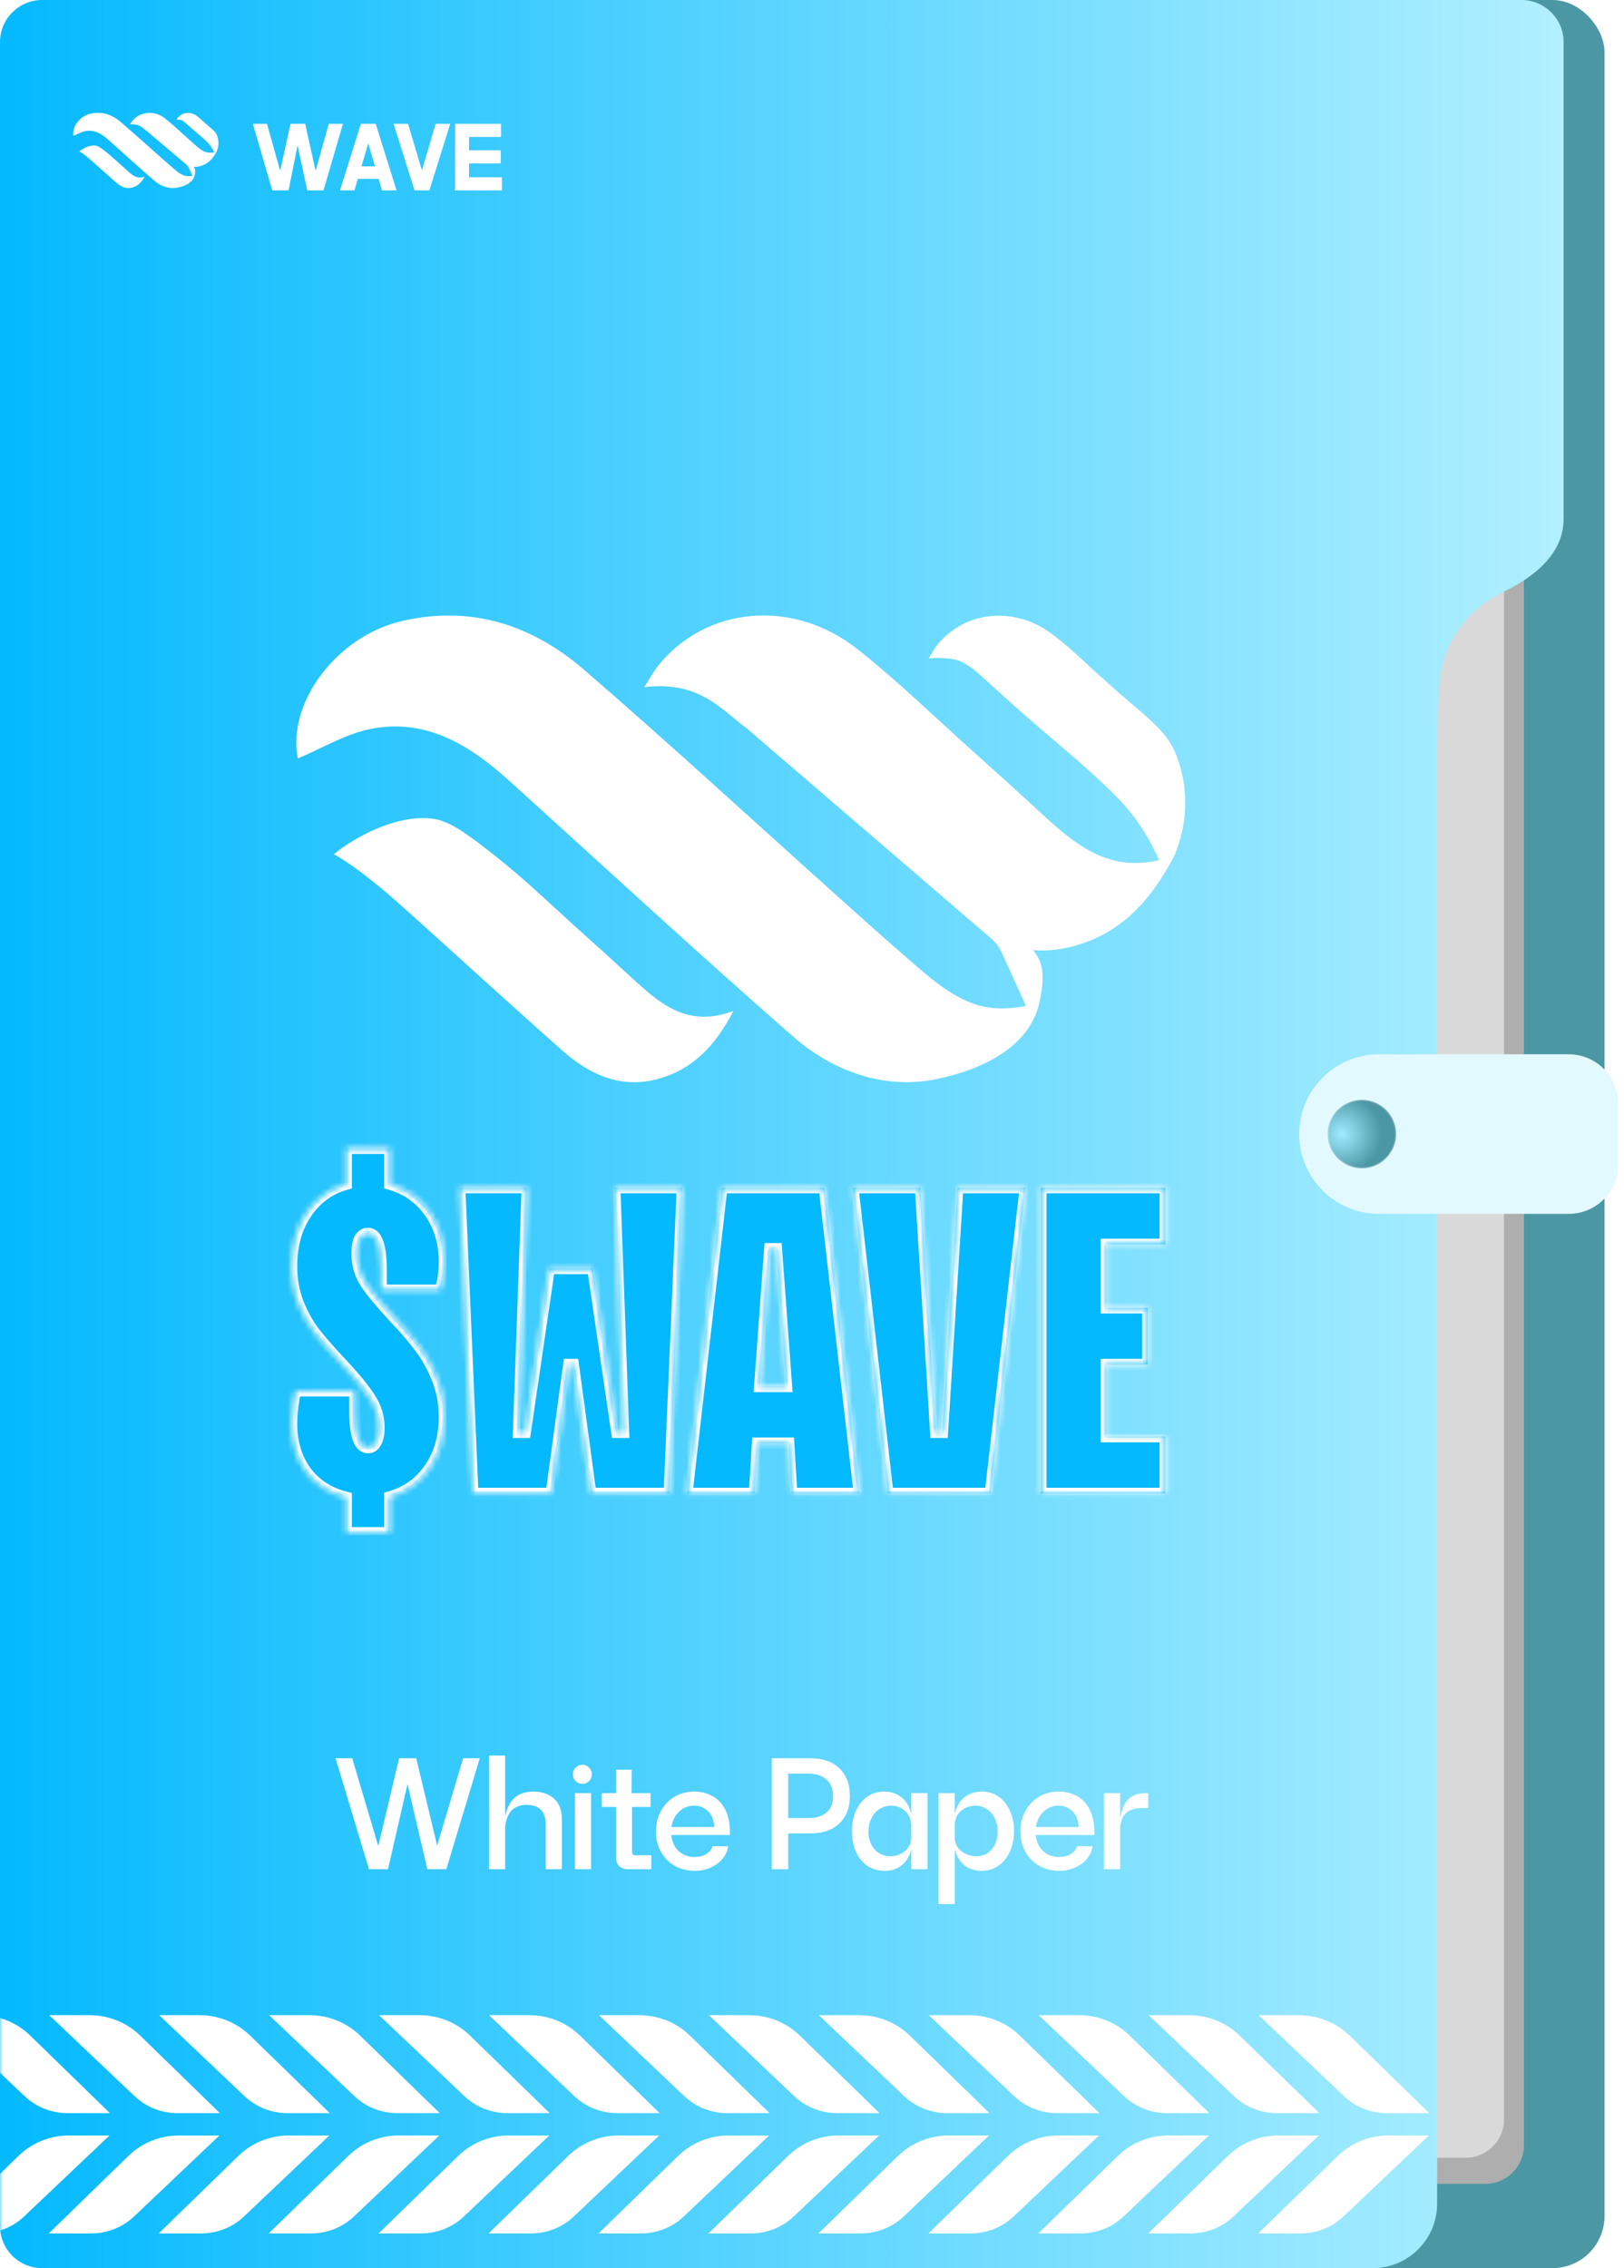
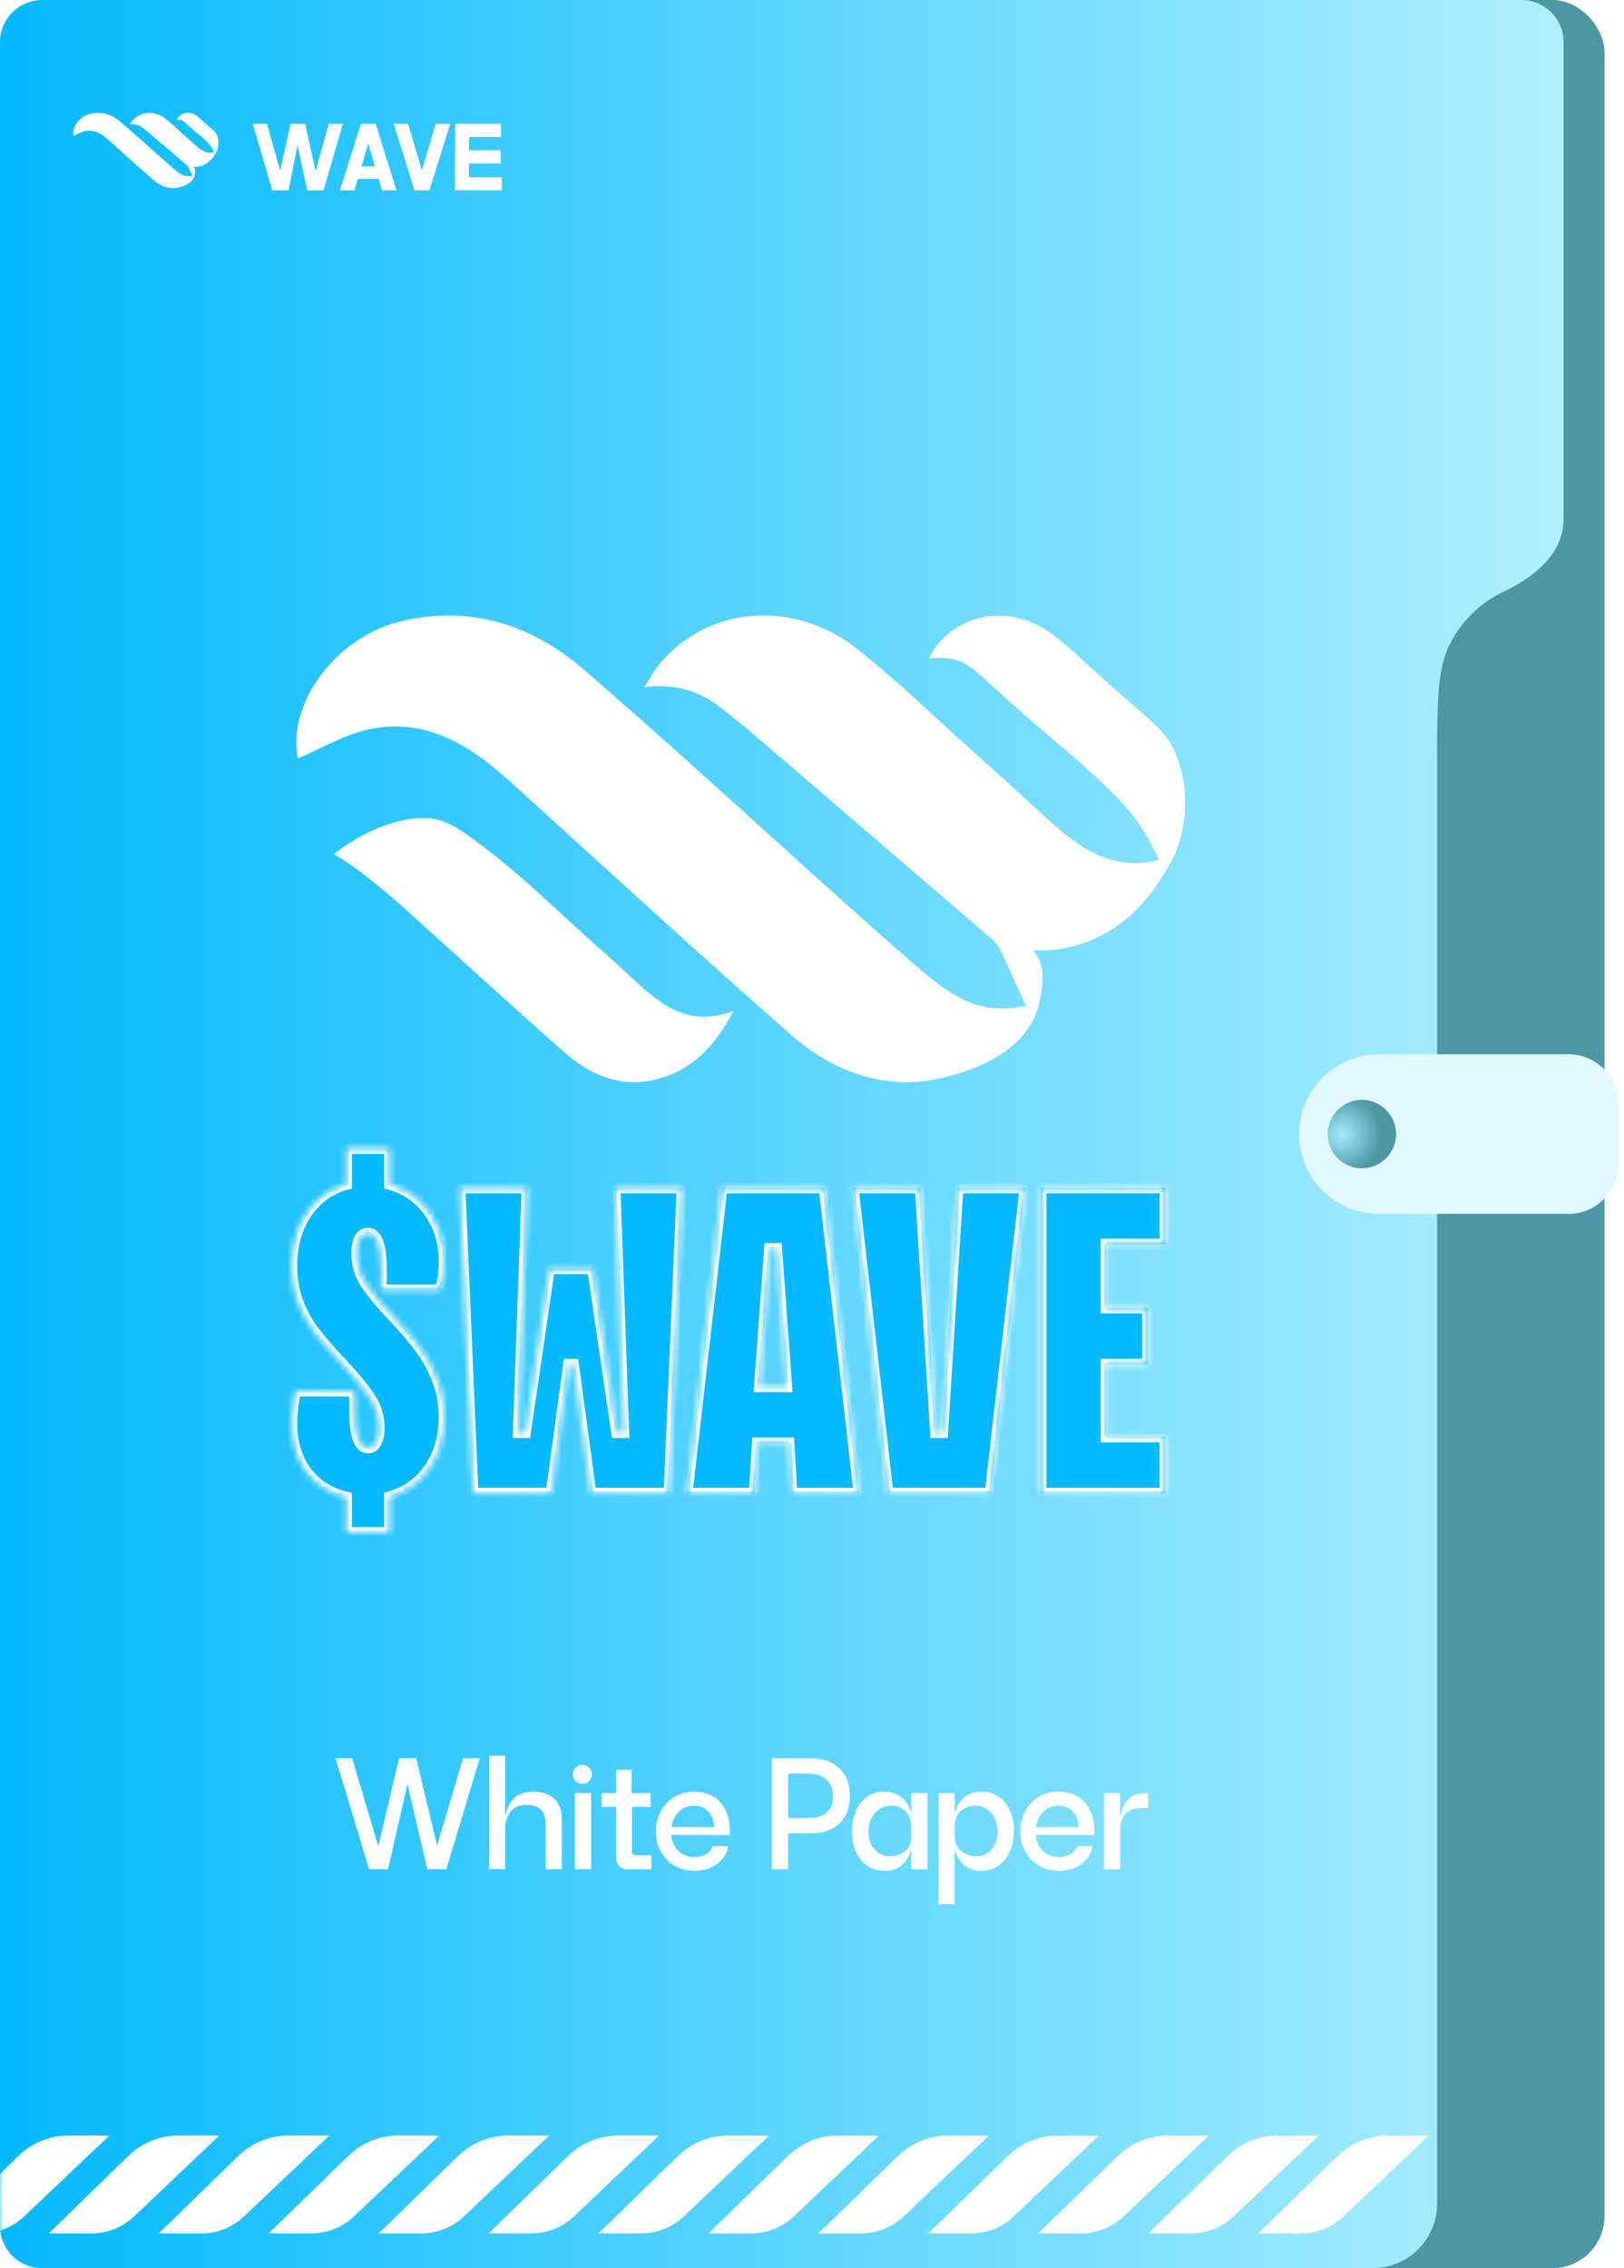
<svg xmlns="http://www.w3.org/2000/svg" width="285" height="398" viewBox="0 0 285 398" fill="none">
  <rect x="2.829" width="278.752" height="398" rx="9.139" fill="#4C97A4" />
-   <rect x="16.32" y="80.514" width="251.116" height="302.689" rx="6.746" fill="#AEAEAE" />
-   <rect x="12.839" y="88.783" width="251.116" height="289.85" rx="6.746" fill="#D9D9D9" />
  <path d="M267.002 0C271.088 0 274.4 3.312 274.4 7.398V91.063C274.4 97.143 269.258 101.287 263.758 103.88C263.629 103.941 263.5 104.004 263.373 104.068C259.524 106.029 256.395 109.159 254.434 113.008C252.204 117.383 252.204 123.112 252.204 134.567V386.685C252.204 392.934 247.138 398 240.889 398H7.398C3.312 398 7.6407e-05 394.688 0 390.602V7.398C8.56215e-05 3.312 3.312 7.6358e-05 7.398 0H267.002Z" fill="url(#paint0_linear_116_33)" />
  <path d="M228 199C228 191.268 234.268 185 242 185H275.296C280.103 185 284 188.897 284 193.704V204.296C284 209.103 280.103 213 275.296 213H242C234.268 213 228 206.732 228 199Z" fill="#E2F9FF" />
  <mask id="mask0_116_33" style="mask-type:alpha" maskUnits="userSpaceOnUse" x="0" y="0" width="275" height="398">
    <path d="M267.002 0C271.088 0 274.4 3.312 274.4 7.398V91.063C274.4 97.143 269.258 101.287 263.758 103.88C263.629 103.941 263.5 104.004 263.373 104.068C259.524 106.029 256.395 109.159 254.434 113.008C252.204 117.383 252.204 123.112 252.204 134.567V386.685C252.204 392.934 247.138 398 240.889 398H7.398C3.312 398 7.6407e-05 394.688 0 390.602V7.398C8.56215e-05 3.312 3.312 7.6358e-05 7.398 0H267.002Z" fill="url(#paint1_linear_116_33)" />
  </mask>
  <g mask="url(#mask0_116_33)">
    <path d="M-72.946 388.928C-74.96 390.838 -77.659 391.907 -80.472 391.907H-87.912L-73.935 378.302C-71.578 376.007 -68.379 374.716 -65.043 374.716H-57.965L-72.946 388.928ZM-38.67 374.716H-45.748C-49.084 374.716 -52.283 376.005 -54.641 378.302L-68.618 391.907H-61.177C-58.365 391.907 -55.665 390.838 -53.651 388.928L-38.67 374.716ZM-19.376 374.716H-26.453C-29.789 374.716 -32.988 376.005 -35.346 378.302L-49.323 391.907H-41.882C-39.07 391.907 -36.37 390.838 -34.356 388.928L-19.376 374.716ZM-1.958 374.716H-7.158C-10.494 374.716 -13.693 376.005 -16.051 378.302L-30.028 391.907H-22.588C-19.775 391.907 -17.075 390.838 -15.061 388.928L-1.958 374.716ZM19.214 374.716H12.137C8.802 374.716 5.602 376.005 3.244 378.302L-10.733 391.907H-3.293C-0.48 391.907 2.22 390.838 4.234 388.928L19.214 374.716ZM38.509 374.716H31.431C28.097 374.716 24.898 376.005 22.539 378.302L8.562 391.907H16.002C18.815 391.907 21.515 390.838 23.529 388.928L38.509 374.716ZM57.804 374.716H50.726C47.39 374.716 44.191 376.005 41.834 378.302L27.856 391.907H35.297C38.109 391.907 40.809 390.838 42.823 388.928L57.804 374.716ZM77.098 374.716H70.021C66.685 374.716 63.486 376.005 61.128 378.302L47.151 391.907H54.592C57.404 391.907 60.104 390.838 62.118 388.928L77.098 374.716ZM96.393 374.716H89.316C85.98 374.716 82.781 376.005 80.423 378.302L66.446 391.907H73.886C76.699 391.907 79.399 390.838 81.413 388.928L96.393 374.716ZM115.688 374.716H108.611C105.276 374.716 102.076 376.005 99.718 378.302L85.741 391.907H93.181C95.994 391.907 98.694 390.838 100.708 388.928L115.688 374.716ZM134.983 374.716H127.905C124.571 374.716 121.373 376.005 119.013 378.302L105.036 391.907H112.476C115.289 391.907 117.989 390.838 120.003 388.928L134.983 374.716ZM154.278 374.716H147.2C143.864 374.716 140.665 376.005 138.308 378.302L124.33 391.907H131.771C134.584 391.907 137.283 390.838 139.297 388.928L154.278 374.716ZM173.573 374.716H166.495C163.159 374.716 159.96 376.005 157.602 378.302L143.625 391.907H151.066C153.878 391.907 156.578 390.838 158.592 388.928L173.573 374.716ZM192.867 374.716H185.79C182.454 374.716 179.255 376.005 176.897 378.302L162.92 391.907H170.361C173.173 391.907 175.873 390.838 177.887 388.928L192.867 374.716ZM212.162 374.716H205.085C201.75 374.716 198.55 376.005 196.192 378.302L182.215 391.907H189.655C192.468 391.907 195.168 390.838 197.182 388.928L212.162 374.716ZM231.457 374.716H224.38C221.045 374.716 217.847 376.005 215.487 378.302L201.51 391.907H208.95C211.763 391.907 214.463 390.838 216.477 388.928L231.457 374.716ZM250.752 374.716H243.674C240.338 374.716 237.14 376.005 234.782 378.302L220.805 391.907H228.245C231.058 391.907 233.758 390.838 235.771 388.928L250.752 374.716ZM289.341 374.716H282.264C278.928 374.716 275.729 376.005 273.371 378.302L259.394 391.907H266.835C269.647 391.907 272.347 390.838 274.361 388.928L289.341 374.716ZM308.636 374.716H301.559C298.223 374.716 295.024 376.005 292.666 378.302L278.689 391.907H286.129C288.942 391.907 291.642 390.838 293.656 388.928L308.636 374.716ZM327.931 374.716H320.854C317.519 374.716 314.319 376.005 311.961 378.302L297.984 391.907H305.424C308.237 391.907 310.937 390.838 312.951 388.928L327.931 374.716Z" fill="white" />
-     <path d="M332.331 367.82C334.345 369.73 337.045 370.799 339.857 370.799H347.298L333.321 357.194C330.963 354.899 327.764 353.608 324.428 353.608H317.351L332.331 367.82ZM298.056 353.608H305.133C308.469 353.608 311.668 354.897 314.026 357.194L328.003 370.799H320.563C317.75 370.799 315.05 369.73 313.036 367.82L298.056 353.608ZM278.761 353.608H285.839C289.175 353.608 292.373 354.897 294.731 357.194L308.708 370.799H301.268C298.455 370.799 295.755 369.73 293.741 367.82L278.761 353.608ZM259.466 353.608H266.544C269.88 353.608 273.078 354.897 275.436 357.194L289.414 370.799H281.973C279.16 370.799 276.461 369.73 274.447 367.82L259.466 353.608ZM220.877 353.608H227.954C231.288 353.608 234.487 354.897 236.847 357.194L250.824 370.799H243.383C240.571 370.799 237.871 369.73 235.857 367.82L220.877 353.608ZM201.582 353.608H208.659C211.995 353.608 215.194 354.897 217.552 357.194L231.529 370.799H224.089C221.276 370.799 218.576 369.73 216.562 367.82L201.582 353.608ZM182.287 353.608H189.364C192.701 353.608 195.899 354.897 198.257 357.194L212.234 370.799H204.794C201.981 370.799 199.281 369.73 197.267 367.82L182.287 353.608ZM162.992 353.608H170.07C173.406 353.608 176.604 354.897 178.962 357.194L192.939 370.799H185.499C182.686 370.799 179.986 369.73 177.972 367.82L162.992 353.608ZM143.697 353.608H150.775C154.109 353.608 157.31 354.897 159.667 357.194L173.645 370.799H166.204C163.391 370.799 160.692 369.73 158.678 367.82L143.697 353.608ZM124.403 353.608H131.48C134.814 353.608 138.013 354.897 140.373 357.194L154.35 370.799H146.909C144.097 370.799 141.397 369.73 139.383 367.82L124.403 353.608ZM105.108 353.608H112.185C115.521 353.608 118.72 354.897 121.078 357.194L135.055 370.799H127.615C124.802 370.799 122.102 369.73 120.088 367.82L105.108 353.608ZM85.813 353.608H92.89C96.227 353.608 99.425 354.897 101.783 357.194L115.76 370.799H108.32C105.507 370.799 102.807 369.73 100.793 367.82L85.813 353.608ZM66.518 353.608H73.596C76.932 353.608 80.13 354.897 82.488 357.194L96.465 370.799H89.025C86.212 370.799 83.512 369.73 81.498 367.82L66.518 353.608ZM47.223 353.608H54.301C57.635 353.608 60.836 354.897 63.193 357.194L77.171 370.799H69.73C66.917 370.799 64.218 369.73 62.204 367.82L47.223 353.608ZM27.928 353.608H35.006C38.34 353.608 41.539 354.897 43.899 357.194L57.876 370.799H50.435C47.623 370.799 44.923 369.73 42.909 367.82L27.928 353.608ZM8.634 353.608H15.711C19.047 353.608 22.246 354.897 24.604 357.194L38.581 370.799H31.14C28.328 370.799 25.628 369.73 23.614 367.82L8.634 353.608ZM-10.661 353.608H-3.584C-0.248 353.608 2.951 354.897 5.309 357.194L19.286 370.799H11.846C9.033 370.799 6.333 369.73 4.319 367.82L-10.661 353.608ZM-29.956 353.608H-22.878C-19.542 353.608 -16.344 354.897 -13.986 357.194L-1.958 370.799H-7.449C-10.262 370.799 -12.962 369.73 -14.976 367.82L-29.956 353.608ZM-49.251 353.608H-42.173C-38.837 353.608 -35.639 354.897 -33.281 357.194L-19.303 370.799H-26.744C-29.557 370.799 -32.257 369.73 -34.27 367.82L-49.251 353.608ZM-68.546 353.608H-61.468C-58.134 353.608 -54.933 354.897 -52.575 357.194L-38.598 370.799H-46.039C-48.851 370.799 -51.551 369.73 -53.565 367.82L-68.546 353.608Z" fill="white" />
  </g>
  <g filter="url(#filter0_d_116_33)">
    <mask id="path-9-inside-1_116_33" fill="white">
      <path d="M66.581 214.446C65.968 214.446 65.483 214.753 65.125 215.366C64.818 215.979 64.665 216.823 64.665 217.896C64.665 219.838 65.176 221.601 66.198 223.186C67.271 224.77 68.907 226.738 71.105 229.089C73.047 231.133 74.58 232.922 75.704 234.455C76.88 235.989 77.877 237.777 78.694 239.822C79.563 241.866 79.998 244.14 79.998 246.645C79.998 250.171 79.129 253.187 77.391 255.691C75.653 258.196 73.328 259.857 70.415 260.674V266.961H62.748V260.751C59.784 260.035 57.433 258.528 55.695 256.228C54.008 253.928 53.165 251.117 53.165 247.795C53.165 246.824 53.242 245.75 53.395 244.575C53.548 243.348 53.727 242.505 53.932 242.045H64.281V245.495C64.281 249.839 65.048 252.011 66.581 252.011C67.195 252.011 67.655 251.705 67.961 251.091C68.319 250.478 68.498 249.635 68.498 248.561C68.498 246.67 67.961 244.907 66.888 243.272C65.815 241.636 64.179 239.643 61.982 237.292C60.09 235.299 58.557 233.561 57.382 232.079C56.206 230.597 55.21 228.859 54.392 226.866C53.574 224.821 53.165 222.598 53.165 220.196C53.165 216.516 54.034 213.398 55.772 210.843C57.51 208.287 59.835 206.601 62.748 205.783V199.496H70.415V205.783C73.328 206.601 75.653 208.236 77.391 210.689C79.129 213.143 79.998 216.056 79.998 219.429C79.998 221.371 79.742 223.032 79.231 224.412H68.881V220.962C68.881 216.618 68.115 214.446 66.581 214.446ZM98.762 260.061H84.963L82.663 206.396H94.546L93.013 249.328H94.162L98.379 220.579H106.045L110.262 249.328H111.412L109.879 206.396H121.762L119.462 260.061H105.662L102.596 237.445H101.829L98.762 260.061ZM152.813 260.061H140.931L140.394 251.245H134.951L134.414 260.061H122.531L128.664 206.396H146.68L152.813 260.061ZM140.011 241.278L138.247 217.129H137.097L135.334 241.278H140.011ZM175.813 260.061H157.797L151.663 206.396H163.546L166.23 249.328H167.38L170.063 206.396H181.946L175.813 260.061ZM206.499 260.061H184.65V206.396H206.499V216.363H196.15V227.479H203.433V237.445H196.15V250.095H206.499V260.061Z" />
    </mask>
    <path d="M66.581 214.446C65.968 214.446 65.483 214.753 65.125 215.366C64.818 215.979 64.665 216.823 64.665 217.896C64.665 219.838 65.176 221.601 66.198 223.186C67.271 224.77 68.907 226.738 71.105 229.089C73.047 231.133 74.58 232.922 75.704 234.455C76.88 235.989 77.877 237.777 78.694 239.822C79.563 241.866 79.998 244.14 79.998 246.645C79.998 250.171 79.129 253.187 77.391 255.691C75.653 258.196 73.328 259.857 70.415 260.674V266.961H62.748V260.751C59.784 260.035 57.433 258.528 55.695 256.228C54.008 253.928 53.165 251.117 53.165 247.795C53.165 246.824 53.242 245.75 53.395 244.575C53.548 243.348 53.727 242.505 53.932 242.045H64.281V245.495C64.281 249.839 65.048 252.011 66.581 252.011C67.195 252.011 67.655 251.705 67.961 251.091C68.319 250.478 68.498 249.635 68.498 248.561C68.498 246.67 67.961 244.907 66.888 243.272C65.815 241.636 64.179 239.643 61.982 237.292C60.09 235.299 58.557 233.561 57.382 232.079C56.206 230.597 55.21 228.859 54.392 226.866C53.574 224.821 53.165 222.598 53.165 220.196C53.165 216.516 54.034 213.398 55.772 210.843C57.51 208.287 59.835 206.601 62.748 205.783V199.496H70.415V205.783C73.328 206.601 75.653 208.236 77.391 210.689C79.129 213.143 79.998 216.056 79.998 219.429C79.998 221.371 79.742 223.032 79.231 224.412H68.881V220.962C68.881 216.618 68.115 214.446 66.581 214.446ZM98.762 260.061H84.963L82.663 206.396H94.546L93.013 249.328H94.162L98.379 220.579H106.045L110.262 249.328H111.412L109.879 206.396H121.762L119.462 260.061H105.662L102.596 237.445H101.829L98.762 260.061ZM152.813 260.061H140.931L140.394 251.245H134.951L134.414 260.061H122.531L128.664 206.396H146.68L152.813 260.061ZM140.011 241.278L138.247 217.129H137.097L135.334 241.278H140.011ZM175.813 260.061H157.797L151.663 206.396H163.546L166.23 249.328H167.38L170.063 206.396H181.946L175.813 260.061ZM206.499 260.061H184.65V206.396H206.499V216.363H196.15V227.479H203.433V237.445H196.15V250.095H206.499V260.061Z" fill="#04B9FE" />
    <path d="M65.125 215.366L64.261 214.862L64.245 214.89L64.23 214.919L65.125 215.366ZM66.198 223.186L65.358 223.728L65.364 223.737L65.37 223.746L66.198 223.186ZM71.105 229.089L70.374 229.772L70.38 229.778L71.105 229.089ZM75.704 234.455L74.898 235.047L74.904 235.055L74.911 235.064L75.704 234.455ZM78.694 239.822L77.766 240.193L77.77 240.203L77.774 240.213L78.694 239.822ZM77.391 255.691L78.213 256.261L78.213 256.261L77.391 255.691ZM70.415 260.674L70.144 259.712L69.415 259.916V260.674H70.415ZM70.415 266.961V267.961H71.415V266.961H70.415ZM62.748 266.961H61.748V267.961H62.748V266.961ZM62.748 260.751H63.748V259.964L62.983 259.779L62.748 260.751ZM55.695 256.228L54.889 256.819L54.893 256.825L54.897 256.831L55.695 256.228ZM53.395 244.575L54.387 244.704L54.388 244.699L53.395 244.575ZM53.932 242.045V241.045H53.282L53.018 241.639L53.932 242.045ZM64.281 242.045H65.281V241.045H64.281V242.045ZM67.961 251.091L67.098 250.587L67.081 250.615L67.067 250.644L67.961 251.091ZM66.888 243.272L67.724 242.723L67.724 242.723L66.888 243.272ZM61.982 237.292L62.712 236.609L62.707 236.604L61.982 237.292ZM57.382 232.079L56.598 232.7L56.598 232.7L57.382 232.079ZM54.392 226.866L53.463 227.237L53.467 227.245L54.392 226.866ZM55.772 210.843L54.945 210.28L54.945 210.28L55.772 210.843ZM62.748 205.783L63.018 206.746L63.748 206.541V205.783H62.748ZM62.748 199.496V198.496H61.748V199.496H62.748ZM70.415 199.496H71.415V198.496H70.415V199.496ZM70.415 205.783H69.415V206.541L70.144 206.746L70.415 205.783ZM77.391 210.689L78.207 210.111L78.207 210.111L77.391 210.689ZM79.231 224.412V225.412H79.927L80.169 224.76L79.231 224.412ZM68.881 224.412H67.881V225.412H68.881V224.412ZM66.581 214.446V213.446C65.55 213.446 64.764 213.999 64.261 214.862L65.125 215.366L65.989 215.87C66.201 215.506 66.386 215.446 66.581 215.446V214.446ZM65.125 215.366L64.23 214.919C63.826 215.728 63.665 216.746 63.665 217.896H64.665H65.665C65.665 216.899 65.81 216.231 66.019 215.813L65.125 215.366ZM64.665 217.896H63.665C63.665 220.024 64.228 221.977 65.358 223.728L66.198 223.186L67.038 222.644C66.124 221.226 65.665 219.652 65.665 217.896H64.665ZM66.198 223.186L65.37 223.746C66.486 225.393 68.161 227.404 70.374 229.772L71.105 229.089L71.835 228.406C69.653 226.071 68.057 224.147 67.026 222.625L66.198 223.186ZM71.105 229.089L70.38 229.778C72.305 231.804 73.808 233.56 74.898 235.047L75.704 234.455L76.511 233.864C75.353 232.284 73.788 230.462 71.83 228.4L71.105 229.089ZM75.704 234.455L74.911 235.064C76.024 236.515 76.977 238.222 77.766 240.193L78.694 239.822L79.623 239.45C78.776 237.333 77.736 235.462 76.498 233.847L75.704 234.455ZM78.694 239.822L77.774 240.213C78.584 242.119 78.998 244.258 78.998 246.645H79.998H80.998C80.998 244.023 80.542 241.613 79.615 239.431L78.694 239.822ZM79.998 246.645H78.998C78.998 250.001 78.174 252.809 76.569 255.121L77.391 255.691L78.213 256.261C80.084 253.564 80.998 250.342 80.998 246.645H79.998ZM77.391 255.691L76.569 255.121C74.963 257.436 72.832 258.957 70.144 259.712L70.415 260.674L70.685 261.637C73.824 260.756 76.343 258.955 78.213 256.261L77.391 255.691ZM70.415 260.674H69.415V266.961H70.415H71.415V260.674H70.415ZM70.415 266.961V265.961H62.748V266.961V267.961H70.415V266.961ZM62.748 266.961H63.748V260.751H62.748H61.748V266.961H62.748ZM62.748 260.751L62.983 259.779C60.229 259.114 58.083 257.729 56.493 255.625L55.695 256.228L54.897 256.831C56.783 259.326 59.339 260.957 62.514 261.723L62.748 260.751ZM55.695 256.228L56.502 255.636C54.961 253.535 54.165 250.94 54.165 247.795H53.165H52.165C52.165 251.293 53.056 254.321 54.889 256.819L55.695 256.228ZM53.165 247.795H54.165C54.165 246.875 54.238 245.846 54.387 244.704L53.395 244.575L52.404 244.446C52.246 245.655 52.165 246.772 52.165 247.795H53.165ZM53.395 244.575L54.388 244.699C54.541 243.469 54.708 242.761 54.846 242.451L53.932 242.045L53.018 241.639C52.747 242.249 52.556 243.228 52.403 244.451L53.395 244.575ZM53.932 242.045V243.045H64.281V242.045V241.045H53.932V242.045ZM64.281 242.045H63.282V245.495H64.281H65.281V242.045H64.281ZM64.281 245.495H63.282C63.282 247.698 63.472 249.465 63.913 250.715C64.136 251.345 64.445 251.912 64.889 252.331C65.355 252.772 65.934 253.011 66.581 253.011V252.011V251.011C66.462 251.011 66.37 250.979 66.262 250.877C66.13 250.753 65.961 250.506 65.799 250.049C65.474 249.127 65.281 247.636 65.281 245.495H64.281ZM66.581 252.011V253.011C67.063 253.011 67.529 252.888 67.941 252.613C68.347 252.343 68.643 251.964 68.856 251.539L67.961 251.091L67.067 250.644C66.973 250.832 66.886 250.913 66.832 250.949C66.784 250.981 66.713 251.011 66.581 251.011V252.011ZM67.961 251.091L68.825 251.595C69.306 250.77 69.498 249.728 69.498 248.561H68.498H67.498C67.498 249.541 67.332 250.186 67.098 250.587L67.961 251.091ZM68.498 248.561H69.498C69.498 246.468 68.9 244.516 67.724 242.723L66.888 243.272L66.052 243.82C67.022 245.299 67.498 246.872 67.498 248.561H68.498ZM66.888 243.272L67.724 242.723C66.606 241.019 64.927 238.979 62.712 236.609L61.982 237.292L61.251 237.975C63.431 240.307 65.023 242.253 66.052 243.82L66.888 243.272ZM61.982 237.292L62.707 236.604C60.828 234.623 59.316 232.909 58.165 231.457L57.382 232.079L56.598 232.7C57.798 234.213 59.353 235.974 61.256 237.98L61.982 237.292ZM57.382 232.079L58.165 231.457C57.056 230.058 56.104 228.404 55.317 226.486L54.392 226.866L53.467 227.245C54.315 229.313 55.357 231.135 56.598 232.7L57.382 232.079ZM54.392 226.866L55.32 226.494C54.554 224.578 54.165 222.482 54.165 220.196H53.165H52.165C52.165 222.713 52.594 225.064 53.463 227.237L54.392 226.866ZM53.165 220.196H54.165C54.165 216.677 54.994 213.765 56.599 211.405L55.772 210.843L54.945 210.28C53.074 213.031 52.165 216.354 52.165 220.196H53.165ZM55.772 210.843L56.599 211.405C58.207 209.04 60.337 207.498 63.018 206.746L62.748 205.783L62.478 204.82C59.333 205.703 56.812 207.535 54.945 210.28L55.772 210.843ZM62.748 205.783H63.748V199.496H62.748H61.748V205.783H62.748ZM62.748 199.496V200.496H70.415V199.496V198.496H62.748V199.496ZM70.415 199.496H69.415V205.783H70.415H71.415V199.496H70.415ZM70.415 205.783L70.144 206.746C72.838 207.502 74.971 209.003 76.575 211.267L77.391 210.689L78.207 210.111C76.336 207.47 73.817 205.699 70.685 204.82L70.415 205.783ZM77.391 210.689L76.575 211.267C78.179 213.531 78.998 216.237 78.998 219.429H79.998H80.998C80.998 215.875 80.079 212.754 78.207 210.111L77.391 210.689ZM79.998 219.429H78.998C78.998 221.288 78.752 222.825 78.293 224.065L79.231 224.412L80.169 224.76C80.732 223.239 80.998 221.454 80.998 219.429H79.998ZM79.231 224.412V223.412H68.881V224.412V225.412H79.231V224.412ZM68.881 224.412H69.881V220.962H68.881H67.881V224.412H68.881ZM68.881 220.962H69.881C69.881 218.759 69.69 216.992 69.249 215.742C69.027 215.113 68.718 214.545 68.274 214.126C67.808 213.686 67.229 213.446 66.581 213.446V214.446V215.446C66.701 215.446 66.793 215.478 66.901 215.58C67.032 215.704 67.202 215.951 67.363 216.408C67.689 217.33 67.881 218.822 67.881 220.962H68.881ZM98.762 260.061V261.061H99.636L99.753 260.195L98.762 260.061ZM84.963 260.061L83.964 260.104L84.005 261.061H84.963V260.061ZM82.663 206.396V205.396H81.619L81.664 206.439L82.663 206.396ZM94.546 206.396L95.545 206.432L95.582 205.396H94.546V206.396ZM93.013 249.328L92.013 249.292L91.976 250.328H93.013V249.328ZM94.162 249.328V250.328H95.026L95.152 249.473L94.162 249.328ZM98.379 220.579V219.579H97.515L97.39 220.434L98.379 220.579ZM106.045 220.579L107.035 220.434L106.909 219.579H106.045V220.579ZM110.262 249.328L109.272 249.473L109.398 250.328H110.262V249.328ZM111.412 249.328V250.328H112.448L112.411 249.292L111.412 249.328ZM109.879 206.396V205.396H108.842L108.879 206.432L109.879 206.396ZM121.762 206.396L122.761 206.439L122.805 205.396H121.762V206.396ZM119.462 260.061V261.061H120.42L120.461 260.104L119.462 260.061ZM105.662 260.061L104.671 260.195L104.789 261.061H105.662V260.061ZM102.596 237.445L103.586 237.311L103.469 236.445H102.596V237.445ZM101.829 237.445V236.445H100.955L100.838 237.311L101.829 237.445ZM98.762 260.061V259.061H84.963V260.061V261.061H98.762V260.061ZM84.963 260.061L85.962 260.018L83.662 206.353L82.663 206.396L81.664 206.439L83.964 260.104L84.963 260.061ZM82.663 206.396V207.396H94.546V206.396V205.396H82.663V206.396ZM94.546 206.396L93.546 206.361L92.013 249.292L93.013 249.328L94.012 249.364L95.545 206.432L94.546 206.396ZM93.013 249.328V250.328H94.162V249.328V248.328H93.013V249.328ZM94.162 249.328L95.152 249.473L99.368 220.724L98.379 220.579L97.39 220.434L93.173 249.183L94.162 249.328ZM98.379 220.579V221.579H106.045V220.579V219.579H98.379V220.579ZM106.045 220.579L105.056 220.724L109.272 249.473L110.262 249.328L111.251 249.183L107.035 220.434L106.045 220.579ZM110.262 249.328V250.328H111.412V249.328V248.328H110.262V249.328ZM111.412 249.328L112.411 249.292L110.878 206.361L109.879 206.396L108.879 206.432L110.413 249.364L111.412 249.328ZM109.879 206.396V207.396H121.762V206.396V205.396H109.879V206.396ZM121.762 206.396L120.762 206.353L118.463 260.018L119.462 260.061L120.461 260.104L122.761 206.439L121.762 206.396ZM119.462 260.061V259.061H105.662V260.061V261.061H119.462V260.061ZM105.662 260.061L106.653 259.927L103.586 237.311L102.596 237.445L101.605 237.58L104.671 260.195L105.662 260.061ZM102.596 237.445V236.445H101.829V237.445V238.445H102.596V237.445ZM101.829 237.445L100.838 237.311L97.771 259.927L98.762 260.061L99.753 260.195L102.82 237.58L101.829 237.445ZM152.813 260.061V261.061H153.934L153.807 259.947L152.813 260.061ZM140.931 260.061L139.932 260.122L139.99 261.061H140.931V260.061ZM140.394 251.245L141.392 251.184L141.335 250.245H140.394V251.245ZM134.951 251.245V250.245H134.01L133.953 251.184L134.951 251.245ZM134.414 260.061V261.061H135.355L135.412 260.122L134.414 260.061ZM122.531 260.061L121.538 259.947L121.41 261.061H122.531V260.061ZM128.664 206.396V205.396H127.772L127.671 206.283L128.664 206.396ZM146.68 206.396L147.674 206.283L147.573 205.396H146.68V206.396ZM140.011 241.278V242.278H141.086L141.008 241.206L140.011 241.278ZM138.247 217.129L139.245 217.056L139.177 216.129H138.247V217.129ZM137.097 217.129V216.129H136.168L136.1 217.056L137.097 217.129ZM135.334 241.278L134.337 241.206L134.258 242.278H135.334V241.278ZM152.813 260.061V259.061H140.931V260.061V261.061H152.813V260.061ZM140.931 260.061L141.929 260L141.392 251.184L140.394 251.245L139.396 251.305L139.932 260.122L140.931 260.061ZM140.394 251.245V250.245H134.951V251.245V252.245H140.394V251.245ZM134.951 251.245L133.953 251.184L133.416 260L134.414 260.061L135.412 260.122L135.949 251.305L134.951 251.245ZM134.414 260.061V259.061H122.531V260.061V261.061H134.414V260.061ZM122.531 260.061L123.525 260.175L129.658 206.51L128.664 206.396L127.671 206.283L121.538 259.947L122.531 260.061ZM128.664 206.396V207.396H146.68V206.396V205.396H128.664V206.396ZM146.68 206.396L145.687 206.51L151.82 260.175L152.813 260.061L153.807 259.947L147.674 206.283L146.68 206.396ZM140.011 241.278L141.008 241.206L139.245 217.056L138.247 217.129L137.25 217.202L139.013 241.351L140.011 241.278ZM138.247 217.129V216.129H137.097V217.129V218.129H138.247V217.129ZM137.097 217.129L136.1 217.056L134.337 241.206L135.334 241.278L136.331 241.351L138.095 217.202L137.097 217.129ZM135.334 241.278V242.278H140.011V241.278V240.278H135.334V241.278ZM175.813 260.061V261.061H176.705L176.806 260.175L175.813 260.061ZM157.797 260.061L156.803 260.175L156.904 261.061H157.797V260.061ZM151.663 206.396V205.396H150.543L150.67 206.51L151.663 206.396ZM163.546 206.396L164.544 206.334L164.486 205.396H163.546V206.396ZM166.23 249.328L165.232 249.39L165.29 250.328H166.23V249.328ZM167.38 249.328V250.328H168.319L168.378 249.39L167.38 249.328ZM170.063 206.396V205.396H169.123L169.065 206.334L170.063 206.396ZM181.946 206.396L182.939 206.51L183.067 205.396H181.946V206.396ZM175.813 260.061V259.061H157.797V260.061V261.061H175.813V260.061ZM157.797 260.061L158.79 259.947L152.657 206.283L151.663 206.396L150.67 206.51L156.803 260.175L157.797 260.061ZM151.663 206.396V207.396H163.546V206.396V205.396H151.663V206.396ZM163.546 206.396L162.548 206.459L165.232 249.39L166.23 249.328L167.228 249.266L164.544 206.334L163.546 206.396ZM166.23 249.328V250.328H167.38V249.328V248.328H166.23V249.328ZM167.38 249.328L168.378 249.39L171.061 206.459L170.063 206.396L169.065 206.334L166.382 249.266L167.38 249.328ZM170.063 206.396V207.396H181.946V206.396V205.396H170.063V206.396ZM181.946 206.396L180.952 206.283L174.819 259.947L175.813 260.061L176.806 260.175L182.939 206.51L181.946 206.396ZM206.499 260.061V261.061H207.499V260.061H206.499ZM184.65 260.061H183.65V261.061H184.65V260.061ZM184.65 206.396V205.396H183.65V206.396H184.65ZM206.499 206.396H207.499V205.396H206.499V206.396ZM206.499 216.363V217.363H207.499V216.363H206.499ZM196.15 216.363V215.363H195.15V216.363H196.15ZM196.15 227.479H195.15V228.479H196.15V227.479ZM203.433 227.479H204.433V226.479H203.433V227.479ZM203.433 237.445V238.445H204.433V237.445H203.433ZM196.15 237.445V236.445H195.15V237.445H196.15ZM196.15 250.095H195.15V251.095H196.15V250.095ZM206.499 250.095H207.499V249.095H206.499V250.095ZM206.499 260.061V259.061H184.65V260.061V261.061H206.499V260.061ZM184.65 260.061H185.65V206.396H184.65H183.65V260.061H184.65ZM184.65 206.396V207.396H206.499V206.396V205.396H184.65V206.396ZM206.499 206.396H205.499V216.363H206.499H207.499V206.396H206.499ZM206.499 216.363V215.363H196.15V216.363V217.363H206.499V216.363ZM196.15 216.363H195.15V227.479H196.15H197.15V216.363H196.15ZM196.15 227.479V228.479H203.433V227.479V226.479H196.15V227.479ZM203.433 227.479H202.433V237.445H203.433H204.433V227.479H203.433ZM203.433 237.445V236.445H196.15V237.445V238.445H203.433V237.445ZM196.15 237.445H195.15V250.095H196.15H197.15V237.445H196.15ZM196.15 250.095V251.095H206.499V250.095V249.095H196.15V250.095ZM206.499 250.095H205.499V260.061H206.499H207.499V250.095H206.499Z" fill="white" mask="url(#path-9-inside-1_116_33)" />
  </g>
-   <path d="M25.379 30.985C24.866 31.956 24.234 32.619 23.261 32.897C22.178 33.205 21.272 32.804 20.481 32.115C19.016 30.839 17.575 29.535 16.121 28.247C15.54 27.732 14.71 27.004 13.917 26.552C14.05 26.447 14.244 26.303 14.495 26.157C14.739 26.017 15.724 25.446 16.701 25.544C17.209 25.595 17.677 25.927 18.566 26.619C19.431 27.292 20.223 28.056 21.045 28.781C21.519 29.2 21.991 29.62 22.459 30.046C23.258 30.773 24.062 31.48 25.38 30.985L25.379 30.985Z" fill="white" />
  <path d="M38.032 26.583C38.012 26.621 37.993 26.658 37.973 26.694C37.298 27.93 36.466 28.776 35.203 29.135C34.776 29.257 34.37 29.296 33.983 29.267C34.169 29.54 34.374 29.8 34.15 30.769C33.769 32.407 31.572 32.83 31.31 32.891C29.93 33.212 28.392 32.837 27.072 31.696C24.337 29.334 21.663 26.902 18.967 24.495C17.825 23.476 16.567 22.694 14.96 23.014C14.243 23.157 13.579 23.559 12.882 23.846C12.568 22.273 13.995 20.384 15.877 19.957C17.871 19.506 19.61 20.076 21.096 21.341C23.555 23.433 25.944 25.606 28.364 27.744C29.015 28.32 29.665 28.897 30.326 29.462C30.915 29.966 31.384 30.386 32.017 30.683C32.717 31.011 33.379 30.918 33.77 30.845L33.071 29.328C33.003 29.181 32.903 29.049 32.778 28.943C30.43 26.953 28.081 24.962 25.732 22.972C25.712 22.957 25.691 22.942 25.669 22.927C25.204 22.588 24.672 21.995 23.772 21.845C23.402 21.784 23.076 21.797 22.82 21.833C22.983 21.578 23.076 21.399 23.201 21.244C24.56 19.55 27.068 19.3 28.934 20.753C30.088 21.652 31.147 22.671 32.245 23.641C32.877 24.199 33.508 24.76 34.132 25.329C35.105 26.215 36.085 27.078 37.585 26.721C37.328 26.13 37.034 25.705 36.809 25.425C36.464 24.994 36.068 24.634 35.726 24.324C35.668 24.271 35.496 24.117 35.274 23.924C35.152 23.818 35.071 23.749 34.758 23.485C34.178 22.997 34.158 22.982 34.002 22.848C33.877 22.742 33.693 22.586 33.456 22.377C33.195 22.148 33.131 22.087 32.903 21.884C32.529 21.555 32.35 21.379 32.203 21.281C31.901 21.08 31.815 21.049 31.53 21.02C31.3 20.996 31.106 20.999 30.976 21.02C31.069 20.87 31.122 20.766 31.194 20.674C31.974 19.675 33.435 19.51 34.535 20.342C35.217 20.857 35.397 21.088 36.045 21.645C36.05 21.65 36.055 21.654 36.059 21.66C36.065 21.663 36.069 21.667 36.074 21.672C36.971 22.478 37.581 22.876 37.93 23.439C37.93 23.439 38.775 24.8 38.033 26.583L38.032 26.583Z" fill="white" />
  <path d="M128.719 177.388C125.581 183.413 121.714 187.526 115.761 189.245C109.134 191.16 103.592 188.674 98.751 184.398C89.789 176.481 80.977 168.391 72.082 160.397C68.525 157.201 63.448 152.683 58.598 149.883C59.409 149.225 60.599 148.333 62.132 147.431C63.623 146.557 69.65 143.019 75.632 143.627C78.739 143.942 81.597 146.001 87.041 150.296C92.331 154.471 97.178 159.211 102.206 163.713C105.104 166.31 107.994 168.916 110.852 171.556C115.742 176.07 120.66 180.458 128.722 177.385L128.719 177.388Z" fill="white" />
  <path d="M206.131 150.074C206.008 150.306 205.888 150.537 205.765 150.763C201.64 158.433 196.547 163.676 188.823 165.905C186.211 166.662 183.727 166.902 181.355 166.723C182.495 168.422 183.752 170.033 182.378 176.042C180.048 186.207 166.607 188.832 165.003 189.208C156.563 191.206 147.151 188.875 139.074 181.798C122.344 167.14 105.983 152.05 89.49 137.118C82.504 130.794 74.811 125.943 64.978 127.926C60.589 128.812 56.526 131.307 52.266 133.088C50.345 123.331 59.074 111.607 70.591 108.961C82.784 106.16 93.428 109.696 102.519 117.545C117.562 130.526 132.177 144.013 146.979 157.278C150.966 160.85 154.94 164.429 158.985 167.937C162.587 171.062 165.455 173.668 169.331 175.514C173.609 177.549 177.66 176.969 180.054 176.515L175.779 167.106C175.361 166.189 174.749 165.374 173.987 164.716C159.618 152.365 145.249 140.017 130.88 127.666C130.754 127.574 130.625 127.481 130.496 127.385C127.646 125.286 124.394 121.605 118.886 120.673C116.627 120.293 114.626 120.376 113.065 120.598C114.061 119.021 114.633 117.906 115.392 116.949C123.709 106.435 139.052 104.885 150.471 113.901C157.531 119.475 164.007 125.801 170.723 131.816C174.593 135.281 178.45 138.764 182.267 142.29C188.224 147.789 194.215 153.146 203.395 150.926C201.822 147.258 200.021 144.624 198.647 142.886C196.535 140.212 194.11 137.979 192.02 136.056C191.663 135.728 190.615 134.771 189.257 133.573C188.51 132.916 188.012 132.489 186.097 130.853C182.547 127.824 182.427 127.728 181.471 126.901C180.706 126.24 179.584 125.27 178.133 123.976C176.538 122.556 176.145 122.173 174.746 120.92C172.46 118.872 171.365 117.782 170.465 117.174C168.621 115.927 168.095 115.738 166.349 115.553C164.941 115.405 163.758 115.423 162.962 115.556C163.531 114.627 163.856 113.981 164.293 113.407C169.063 107.213 178.004 106.185 184.736 111.348C188.903 114.546 190.01 115.979 193.972 119.434C194.002 119.462 194.03 119.49 194.058 119.524C194.095 119.549 194.119 119.57 194.15 119.598C199.633 124.603 203.371 127.073 205.504 130.563C205.504 130.563 210.671 139.008 206.137 150.071L206.131 150.074Z" fill="white" />
  <path d="M58.89 308.533H61.81L66.371 323.884H66.399L70.042 308.533H73.045L76.716 323.856L81.277 308.533H84.198L78.329 328H74.992L71.516 313.066L68.095 328H64.758L58.89 308.533ZM95.772 320.185C95.772 317.868 94.65 316.709 92.407 316.709C91.35 316.709 90.507 317.005 89.876 317.599C89.246 318.192 88.838 319.147 88.653 320.463V328H85.816V308.06H88.653V318.544H88.708C89.283 315.763 90.924 314.373 93.631 314.373C95.058 314.373 96.245 314.771 97.191 315.569C98.136 316.366 98.609 317.627 98.609 319.351V328H95.772V320.185ZM100.897 314.651H103.734V328H100.897V314.651ZM102.204 313.01C101.741 313.01 101.342 312.852 101.008 312.537C100.693 312.204 100.535 311.805 100.535 311.341C100.535 310.878 100.693 310.489 101.008 310.173C101.342 309.84 101.741 309.673 102.204 309.673C102.668 309.673 103.057 309.84 103.372 310.173C103.706 310.489 103.873 310.878 103.873 311.341C103.873 311.805 103.706 312.204 103.372 312.537C103.057 312.852 102.668 313.01 102.204 313.01ZM110.167 328C109.555 328 109.063 327.824 108.693 327.472C108.322 327.119 108.136 326.674 108.136 326.137V317.07H105.578V314.651H108.136V310.535H110.862L110.834 314.651H114.171V317.07H110.917V324.969C110.917 325.358 111.121 325.553 111.529 325.553H114.31V328H110.167ZM121.894 328.278C120.597 328.278 119.429 327.981 118.39 327.388C117.371 326.795 116.564 325.97 115.971 324.913C115.396 323.856 115.109 322.67 115.109 321.353C115.109 320.055 115.396 318.878 115.971 317.821C116.546 316.746 117.343 315.902 118.363 315.291C119.382 314.679 120.541 314.373 121.839 314.373C123.007 314.373 124.064 314.632 125.009 315.151C125.955 315.652 126.706 316.44 127.262 317.515C127.818 318.572 128.096 319.898 128.096 321.492V321.993H117.806C117.918 323.161 118.344 324.097 119.086 324.802C119.846 325.506 120.782 325.859 121.894 325.859C122.636 325.859 123.294 325.701 123.869 325.386C124.462 325.052 124.852 324.579 125.037 323.967H127.79C127.586 325.247 126.928 326.285 125.816 327.082C124.703 327.879 123.396 328.278 121.894 328.278ZM125.343 320.602C125.287 319.397 124.926 318.47 124.258 317.821C123.591 317.172 122.775 316.848 121.811 316.848C120.773 316.848 119.892 317.2 119.169 317.905C118.446 318.591 118.001 319.49 117.834 320.602H125.343ZM135.435 308.533H142.249C144.418 308.533 146.105 309.126 147.31 310.312C148.534 311.48 149.146 313.093 149.146 315.151C149.146 317.191 148.534 318.795 147.31 319.963C146.087 321.131 144.39 321.715 142.221 321.715H138.328V328H135.435V308.533ZM141.943 319.017C143.259 319.017 144.298 318.693 145.058 318.044C145.818 317.376 146.198 316.421 146.198 315.179C146.198 313.9 145.809 312.927 145.03 312.259C144.27 311.573 143.241 311.23 141.943 311.23H138.328V319.017H141.943ZM155.276 328.278C154.145 328.278 153.144 328 152.272 327.444C151.401 326.869 150.724 326.053 150.242 324.996C149.76 323.94 149.519 322.716 149.519 321.325C149.519 319.972 149.751 318.776 150.214 317.738C150.696 316.681 151.364 315.856 152.217 315.263C153.069 314.669 154.061 314.373 155.192 314.373C156.305 314.373 157.278 314.688 158.112 315.318C158.965 315.93 159.549 316.866 159.865 318.127H159.92V314.651H162.757V328H159.92V324.691H159.865C159.531 325.859 158.965 326.749 158.168 327.36C157.389 327.972 156.425 328.278 155.276 328.278ZM152.411 321.437C152.411 322.66 152.764 323.68 153.468 324.496C154.191 325.312 155.118 325.72 156.249 325.72C157.176 325.72 158.001 325.441 158.724 324.885C159.466 324.329 159.865 323.522 159.92 322.466V320.074C159.809 319.017 159.41 318.22 158.724 317.682C158.057 317.126 157.278 316.848 156.388 316.848C155.647 316.848 154.97 317.043 154.358 317.432C153.765 317.803 153.292 318.34 152.94 319.045C152.587 319.731 152.411 320.528 152.411 321.437ZM172.247 328.278C171.098 328.278 170.115 327.972 169.299 327.36C168.502 326.73 167.946 325.84 167.631 324.691H167.547V334.118H164.711V314.651H167.547V318.099H167.603C167.918 316.857 168.493 315.93 169.327 315.318C170.18 314.688 171.172 314.373 172.303 314.373C173.415 314.373 174.398 314.669 175.251 315.263C176.104 315.856 176.762 316.681 177.225 317.738C177.707 318.776 177.948 319.953 177.948 321.27C177.948 322.623 177.707 323.828 177.225 324.885C176.762 325.942 176.094 326.776 175.223 327.388C174.37 327.981 173.378 328.278 172.247 328.278ZM167.547 322.466C167.603 323.522 168.011 324.329 168.771 324.885C169.531 325.441 170.384 325.72 171.33 325.72C172.46 325.72 173.369 325.312 174.055 324.496C174.741 323.68 175.084 322.651 175.084 321.409C175.084 320.5 174.908 319.703 174.556 319.017C174.203 318.331 173.731 317.803 173.137 317.432C172.544 317.043 171.886 316.848 171.163 316.848C170.254 316.848 169.448 317.126 168.743 317.682C168.057 318.22 167.659 319.017 167.547 320.074V322.466ZM185.854 328.278C184.556 328.278 183.388 327.981 182.35 327.388C181.33 326.795 180.523 325.97 179.93 324.913C179.355 323.856 179.068 322.67 179.068 321.353C179.068 320.055 179.355 318.878 179.93 317.821C180.505 316.746 181.302 315.902 182.322 315.291C183.341 314.679 184.5 314.373 185.798 314.373C186.966 314.373 188.023 314.632 188.968 315.151C189.914 315.652 190.665 316.44 191.221 317.515C191.777 318.572 192.055 319.898 192.055 321.492V321.993H181.765C181.877 323.161 182.303 324.097 183.045 324.802C183.805 325.506 184.741 325.859 185.854 325.859C186.595 325.859 187.253 325.701 187.828 325.386C188.422 325.052 188.811 324.579 188.996 323.967H191.75C191.546 325.247 190.887 326.285 189.775 327.082C188.663 327.879 187.355 328.278 185.854 328.278ZM189.302 320.602C189.247 319.397 188.885 318.47 188.218 317.821C187.55 317.172 186.734 316.848 185.77 316.848C184.732 316.848 183.851 317.2 183.128 317.905C182.405 318.591 181.96 319.49 181.793 320.602H189.302ZM193.743 314.651H196.58V318.85H196.636C196.877 317.386 197.359 316.32 198.082 315.652C198.805 314.985 199.815 314.651 201.113 314.651H201.503V317.265H200.557C199.333 317.265 198.406 317.506 197.776 317.988C197.146 318.47 196.747 319.314 196.58 320.519V328H193.743V314.651Z" fill="white" />
  <path d="M44.368 21.732H46.853L49.138 29.856H49.188L50.99 21.732H53.559L55.36 29.856H55.427L57.696 21.732H60.181L56.778 33.409H53.926L52.241 25.585H52.208L50.64 33.409H47.787L44.368 21.732ZM63.334 21.732H65.936L69.589 33.409H67.037L66.453 31.39H62.8L62.2 33.409H59.664L63.334 21.732ZM65.803 29.188L64.635 25.185H64.618L63.434 29.188H65.803ZM69.08 21.732H71.615L74.034 29.872H74.05L76.453 21.732H79.005L75.352 33.409H72.749L69.08 21.732ZM79.872 21.732H87.929V24.034H82.324L82.308 26.369H87.879V28.671H82.308V31.107H88.079V33.409H79.856L79.872 21.732Z" fill="white" />
  <g filter="url(#filter1_n_116_33)">
    <circle cx="239" cy="199" r="6" fill="url(#paint2_radial_116_33)" />
-     <circle cx="239" cy="199" r="5.9" stroke="white" stroke-opacity="0.2" stroke-width="0.2" />
  </g>
  <defs>
    <filter id="filter0_d_116_33" x="51.165" y="199.497" width="155.334" height="69.464" filterUnits="userSpaceOnUse" color-interpolation-filters="sRGB">
      <feFlood flood-opacity="0" result="BackgroundImageFix" />
      <feColorMatrix in="SourceAlpha" type="matrix" values="0 0 0 0 0 0 0 0 0 0 0 0 0 0 0 0 0 0 127 0" result="hardAlpha" />
      <feOffset dx="-2" dy="2" />
      <feComposite in2="hardAlpha" operator="out" />
      <feColorMatrix type="matrix" values="0 0 0 0 1 0 0 0 0 1 0 0 0 0 1 0 0 0 1 0" />
      <feBlend mode="normal" in2="BackgroundImageFix" result="effect1_dropShadow_116_33" />
      <feBlend mode="normal" in="SourceGraphic" in2="effect1_dropShadow_116_33" result="shape" />
    </filter>
    <filter id="filter1_n_116_33" x="233" y="193" width="12" height="12" filterUnits="userSpaceOnUse" color-interpolation-filters="sRGB">
      <feFlood flood-opacity="0" result="BackgroundImageFix" />
      <feBlend mode="normal" in="SourceGraphic" in2="BackgroundImageFix" result="shape" />
      <feTurbulence type="fractalNoise" baseFrequency="10 10" stitchTiles="stitch" numOctaves="3" result="noise" seed="8403" />
      <feColorMatrix in="noise" type="luminanceToAlpha" result="alphaNoise" />
      <feComponentTransfer in="alphaNoise" result="coloredNoise1">
        <feFuncA type="discrete" tableValues="0 0 0 0 0 0 0 0 0 0 0 0 0 0 0 0 0 0 0 0 0 1 1 1 1 1 1 1 1 0 0 0 0 0 0 0 0 0 0 0 0 0 0 0 0 0 0 0 0 0 0 0 0 0 0 0 0 0 0 0 0 0 0 0 0 0 0 0 0 0 0 0 0 0 0 0 0 0 0 0 0 0 0 0 0 0 0 0 0 0 0 0 0 0 0 0 0 0 0 0 " />
      </feComponentTransfer>
      <feComposite operator="in" in2="shape" in="coloredNoise1" result="noise1Clipped" />
      <feFlood flood-color="rgba(0, 127, 164, 0.2)" result="color1Flood" />
      <feComposite operator="in" in2="noise1Clipped" in="color1Flood" result="color1" />
      <feMerge result="effect1_noise_116_33">
        <feMergeNode in="shape" />
        <feMergeNode in="color1" />
      </feMerge>
    </filter>
    <linearGradient id="paint0_linear_116_33" x1="0" y1="199" x2="274.4" y2="199" gradientUnits="userSpaceOnUse">
      <stop stop-color="#04B9FE" />
      <stop offset="1" stop-color="#B1F0FF" />
    </linearGradient>
    <linearGradient id="paint1_linear_116_33" x1="0" y1="199" x2="274.4" y2="199" gradientUnits="userSpaceOnUse">
      <stop stop-color="#04B9FE" />
      <stop offset="1" stop-color="#B1F0FF" />
    </linearGradient>
    <radialGradient id="paint2_radial_116_33" cx="0" cy="0" r="1" gradientUnits="userSpaceOnUse" gradientTransform="translate(235.5 199) rotate(59.744) scale(6.946)">
      <stop stop-color="#A0EBFF" />
      <stop offset="1" stop-color="#4C97A4" />
    </radialGradient>
  </defs>
</svg>